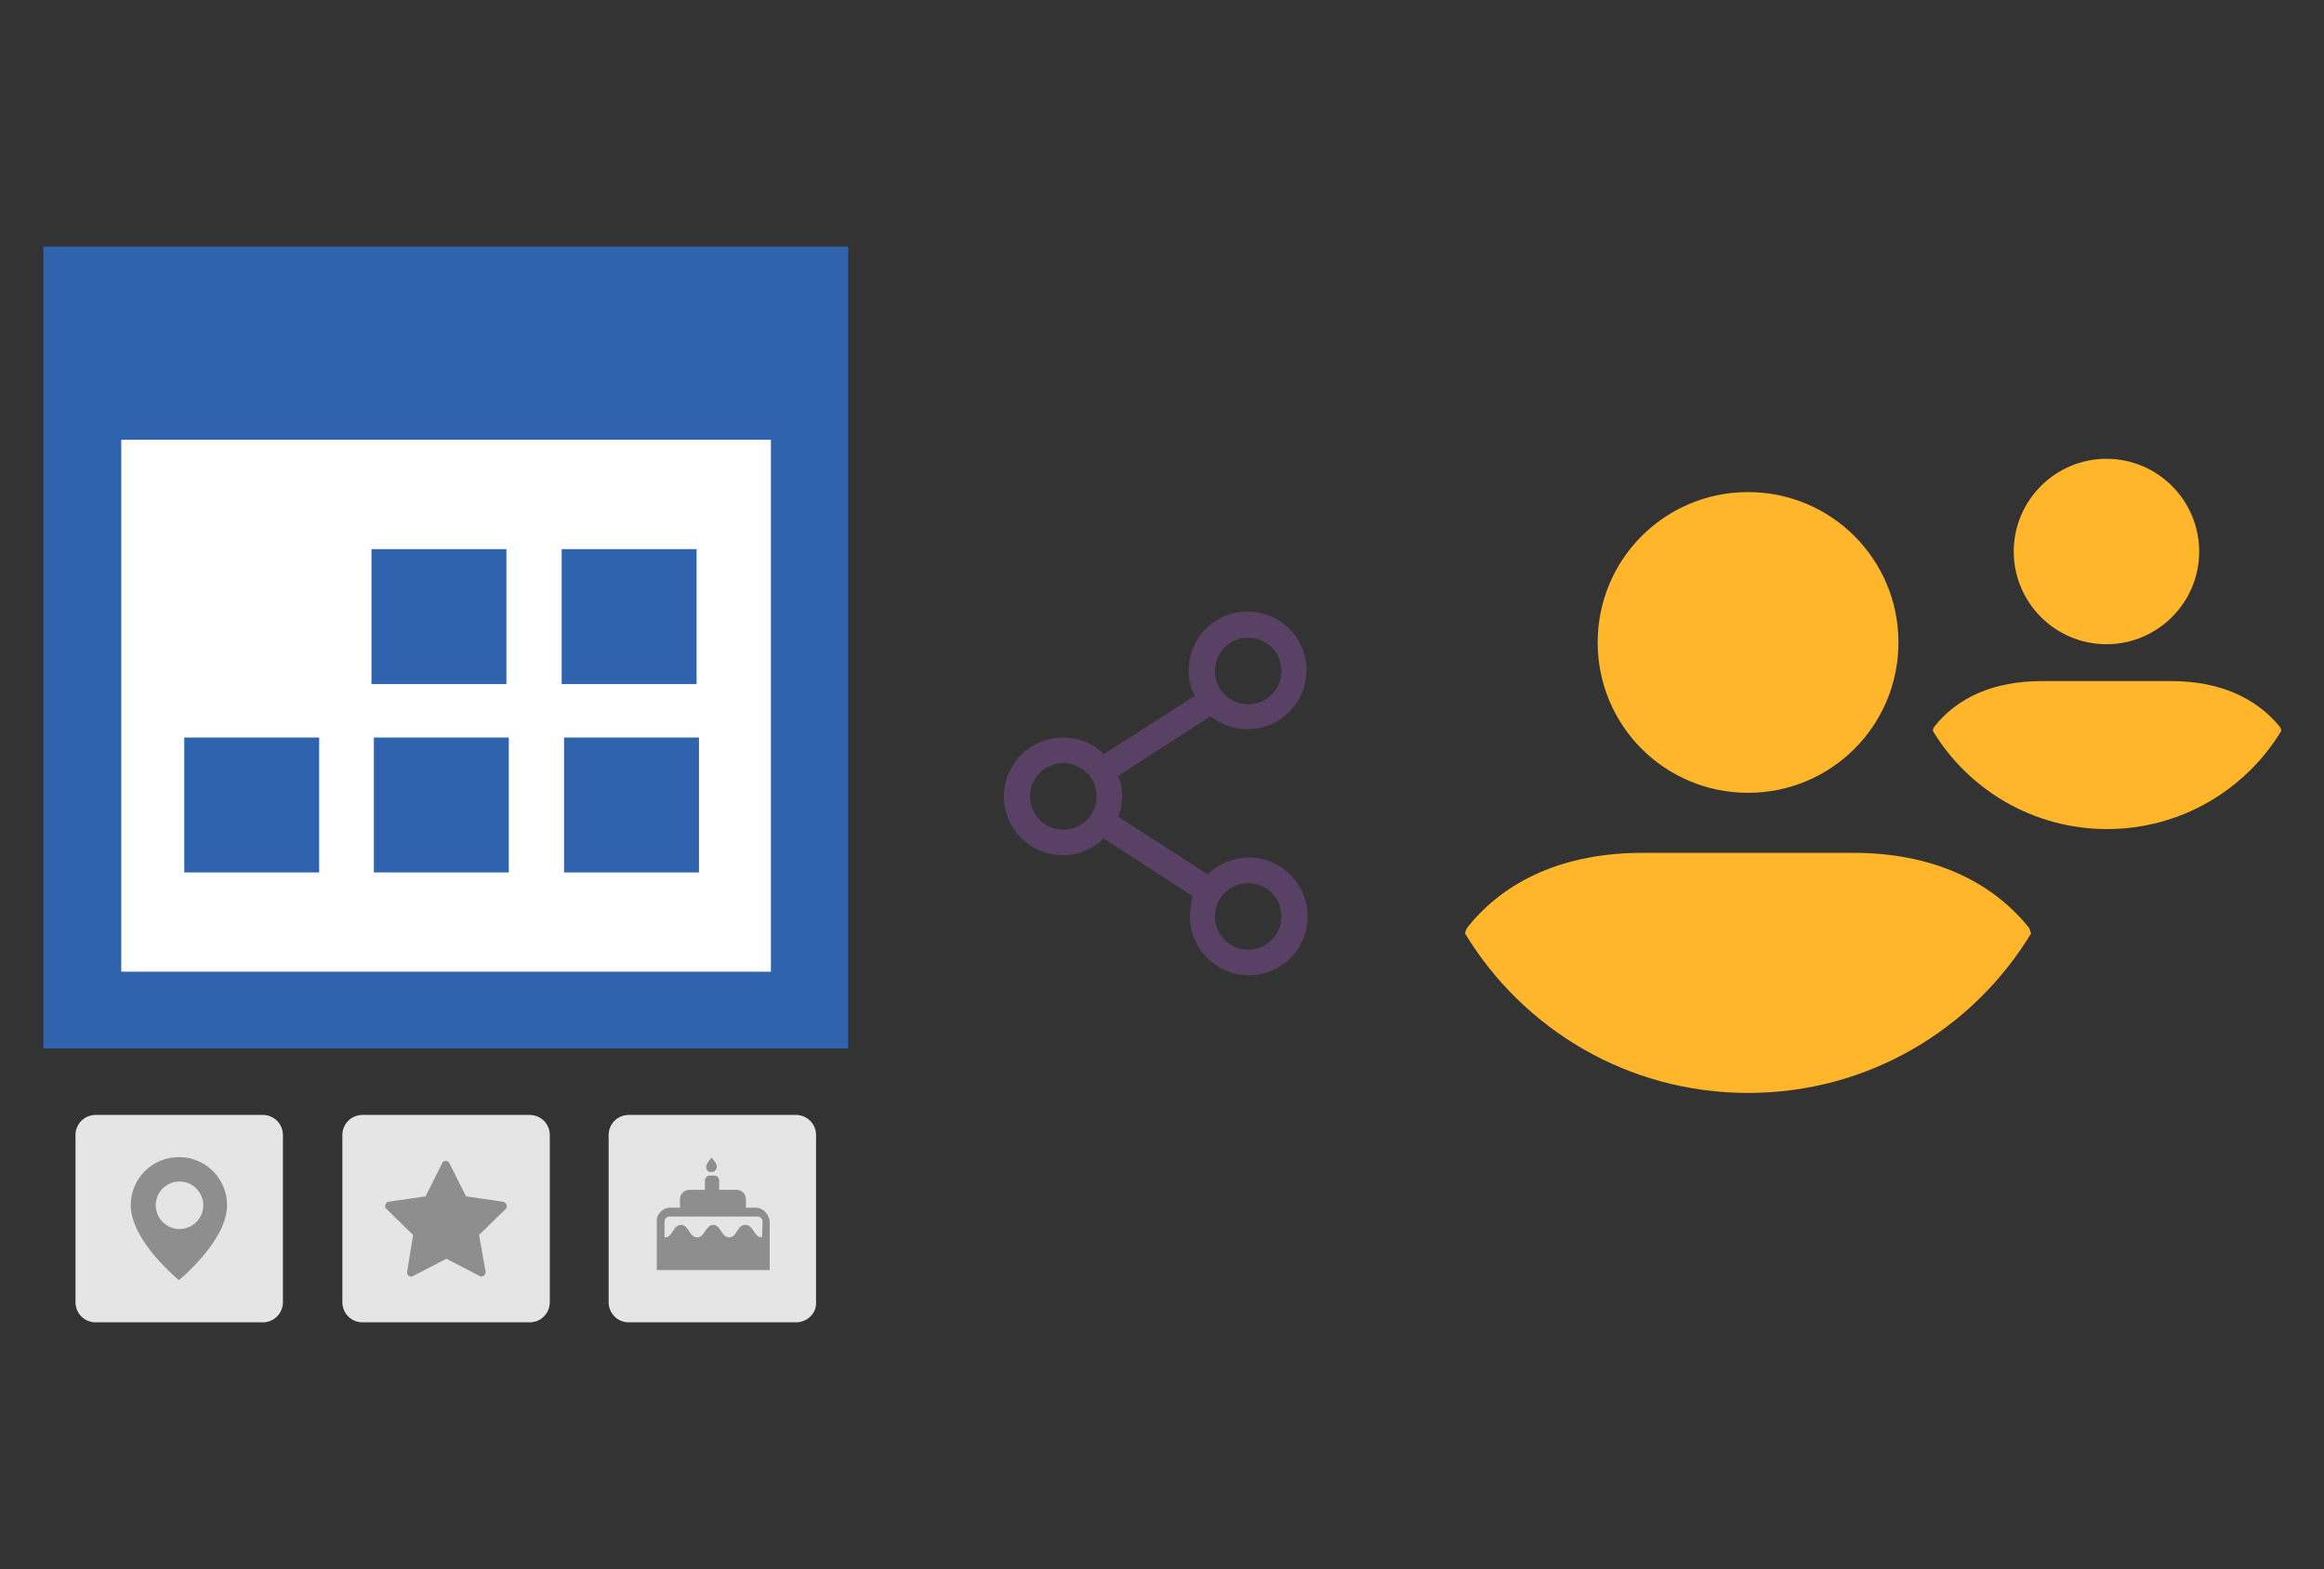
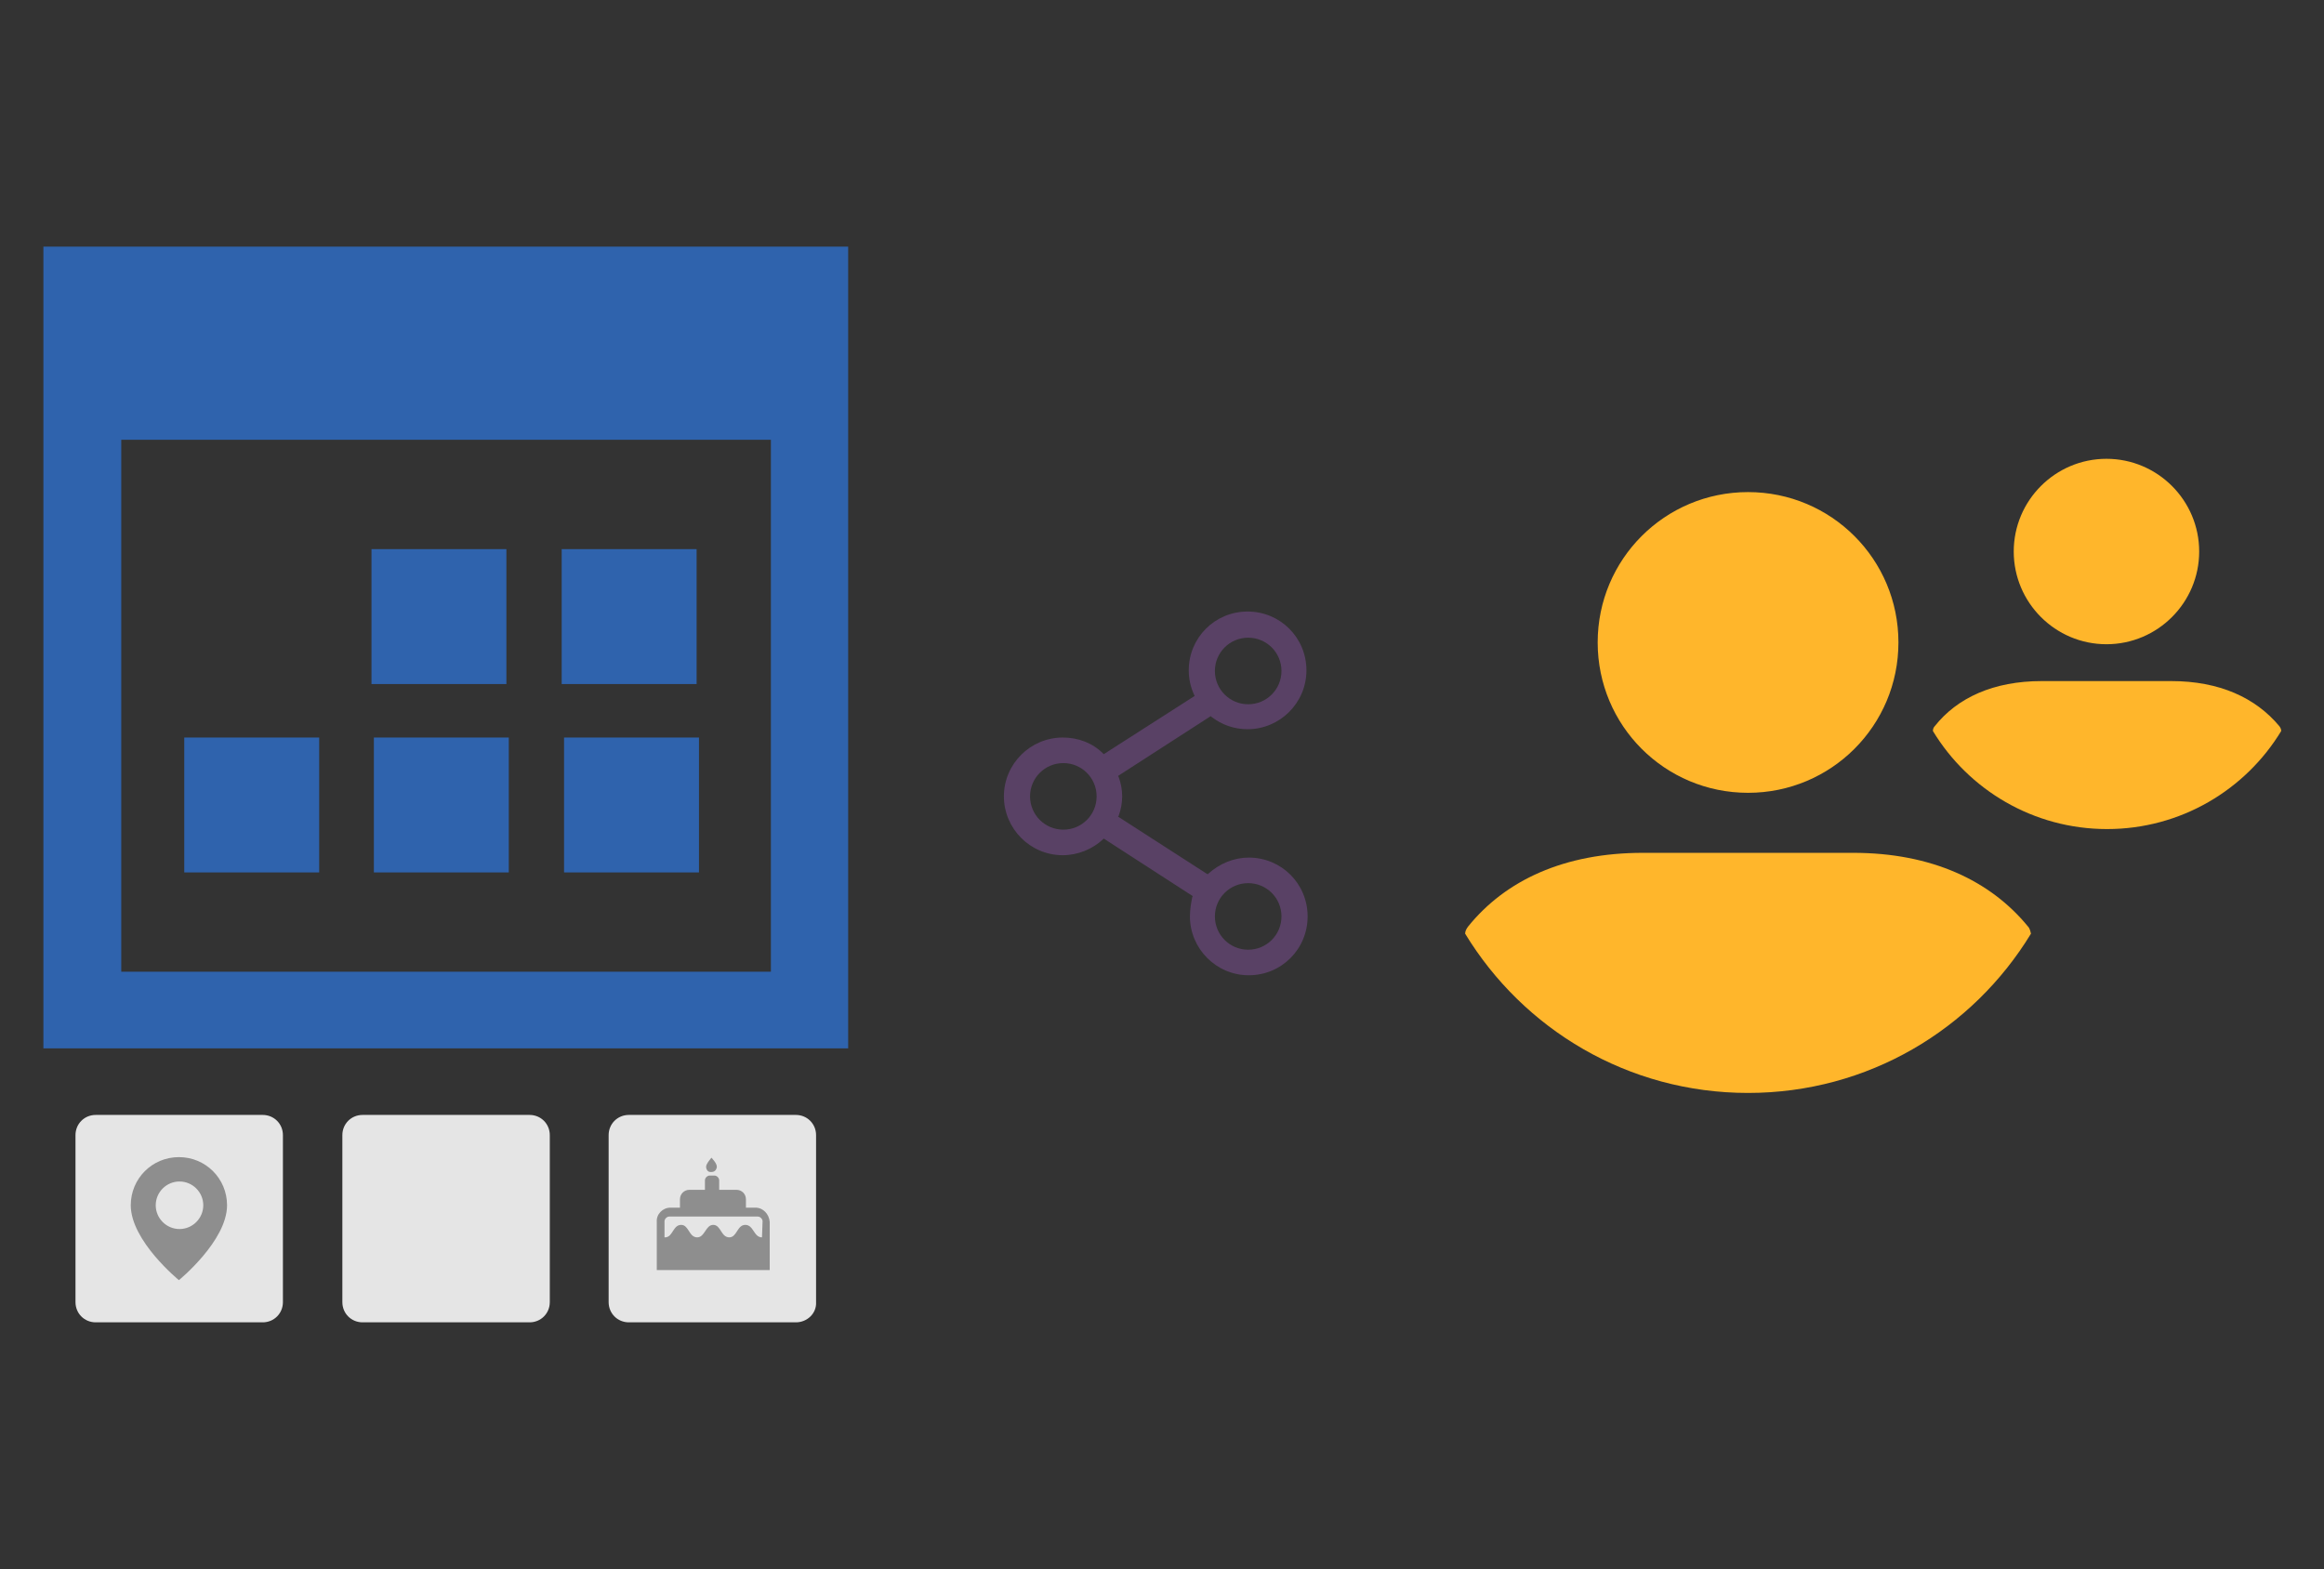
<svg xmlns="http://www.w3.org/2000/svg" version="1.1" id="Layer_1" x="0px" y="0px" viewBox="0 0 391 264" style="enable-background:new 0 0 391 264;" xml:space="preserve">
  <rect x="0" y="0" width="391" height="264" fill="#333333" stroke="none" />
  <style type="text/css">
	.st0{fill:#4885ED;}
	.st1{fill:#E5E5E5;}
	.st2{fill:#FFFFFF;}
	.st3{fill:#594165;}
	.st4{fill:#FBBB00;}
	.st5{fill:#518EF8;}
	.st6{fill:#28B446;}
	.st7{fill:#F14336;}
	.st8{fill:#FFA000;}
	.st9{fill:#FFCA28;}
	.st10{fill:#F7F7F7;}
	.st11{fill-rule:evenodd;clip-rule:evenodd;}
	.st12{fill-rule:evenodd;clip-rule:evenodd;fill:#3FBDCF;}
	.st13{fill-rule:evenodd;clip-rule:evenodd;fill:#FFFFFF;}
	.st14{opacity:0.9;fill:#FFFFFF;}
	.st15{fill:#F7F7F7;stroke:#594165;stroke-width:4;stroke-miterlimit:10;}
	.st16{fill:#E0412F;}
	.st17{fill-rule:evenodd;clip-rule:evenodd;fill:#606161;}
	.st18{fill:none;stroke:#58ABF4;stroke-width:0.25;stroke-miterlimit:10;}
	.st19{fill:#036EB1;}
	.st20{fill:#A4C639;}
	.st21{fill:none;stroke:#E0412F;stroke-miterlimit:10;}
	.st22{fill:#046DB2;}
	.st23{fill-rule:evenodd;clip-rule:evenodd;fill:#528FF5;}
	.st24{fill-rule:evenodd;clip-rule:evenodd;fill:#417BE6;}
	.st25{fill-rule:evenodd;clip-rule:evenodd;fill:#4881E8;}
	.st26{fill-rule:evenodd;clip-rule:evenodd;fill:#FBC013;}
	.st27{fill:#DF871E;}
	.st28{fill:#B6B6B6;}
	.st29{fill:#8C5BA4;}
	.st30{fill:#8DC652;}
	.st31{fill:#497FC1;}
	.st32{fill:#919191;}
	.st33{fill-rule:evenodd;clip-rule:evenodd;fill:#8E8E8E;}
	.st34{fill:#8E8E8E;}
	.st35{fill:#EB3D01;}
	.st36{fill:#F57F20;}
	.st37{fill:#ED7E01;}
	.st38{fill-rule:evenodd;clip-rule:evenodd;fill:#046DB2;}
	.st39{fill:#E0E2E2;}
	.st40{fill:#47D86F;}
	.st41{fill:#4FC9F8;}
	.st42{fill:#FF9327;}
	.st43{fill:#C9C8C4;}
	.st44{fill:#9A9A9A;}
	.st45{fill:#F2F2F2;}
	.st46{fill:#D32E2A;}
	.st47{fill:#A3C53A;}
	.st48{fill:#D6D8D7;}
	.st49{fill:#3A5BBC;}
	.st50{fill:url(#SVGID_43_);}
	.st51{fill:url(#SVGID_44_);}
	.st52{fill:url(#SVGID_45_);}
	.st53{fill:url(#SVGID_46_);}
	.st54{fill:#FFE168;}
	.st55{fill:#006699;}
	.st56{fill:#F4AE01;}
	.st57{fill:#DD191F;}
	.st58{fill:#323232;}
	.st59{fill:#CDCCCA;}
	.st60{fill:#5199F0;}
	.st61{fill:#791BCC;}
	.st62{fill:#C71D2E;}
	.st63{fill:#32DAC4;}
	.st64{fill:#3C5A99;}
	.st65{fill:#FCB714;}
	.st66{fill:#F06415;}
	.st67{fill:#BDCF31;}
	.st68{fill:#00A1E0;}
	.st69{fill:#00A1E3;}
	.st70{fill:#7AAD3E;}
	.st71{fill:#A50034;}
	.st72{fill:#6B6B6B;}
	.st73{fill:#005DAA;}
	.st74{fill:#EB0028;}
	.st75{fill:#888B8D;}
	.st76{fill:#0C4DA2;}
	.st77{fill:#00BFFF;}
	.st78{fill-rule:evenodd;clip-rule:evenodd;fill:#E81123;}
	.st79{fill:#FF6700;}
	.st80{fill:#00BFFE;}
	.st81{fill:#C4C4C4;}
	.st82{fill:url(#SVGID_47_);}
	.st83{fill:url(#SVGID_48_);}
	.st84{fill:url(#SVGID_49_);}
	.st85{fill:url(#SVGID_50_);}
	.st86{fill:#E5E5E5;stroke:#8E8E8E;stroke-width:2;stroke-miterlimit:10;}
	.st87{fill-rule:evenodd;clip-rule:evenodd;fill:#594165;}
	.st88{fill-rule:evenodd;clip-rule:evenodd;fill:#D4D4D4;}
	.st89{fill-rule:evenodd;clip-rule:evenodd;fill:#3669D6;}
	.st90{fill-rule:evenodd;clip-rule:evenodd;fill:#3A81F4;}
	.st91{fill-rule:evenodd;clip-rule:evenodd;fill:#FAFAFA;}
	.st92{fill-rule:evenodd;clip-rule:evenodd;fill:#E0E0E0;}
	.st93{fill:url(#SVGID_59_);}
	.st94{opacity:0.2;fill:#56C7DA;enable-background:new    ;}
	.st95{fill:url(#SVGID_60_);}
	.st96{fill:url(#SVGID_61_);}
	.st97{fill:url(#SVGID_62_);}
	.st98{fill:url(#SVGID_63_);}
	.st99{fill:url(#SVGID_64_);}
	.st100{fill:#FCFCFC;enable-background:new    ;}
	.st101{enable-background:new    ;}
	.st102{fill:#5A5A5A;}
	.st103{fill:#D8D8D8;enable-background:new    ;}
	.st104{fill:#E9574E;}
	.st105{fill:none;stroke:#D8D8D8;stroke-width:0.75;stroke-miterlimit:10;enable-background:new    ;}
	.st106{fill:#E9574E;stroke:#E9574E;stroke-width:0.75;stroke-miterlimit:10;enable-background:new    ;}
	.st107{fill:#E0E0E0;}
	.st108{fill:#537ABD;}
	.st109{fill:#2EB672;}
	.st110{fill:#FED14B;}
	.st111{fill:#28CD7E;}
	.st112{fill:#CECECE;}
	.st113{fill-rule:evenodd;clip-rule:evenodd;fill:#FF9D17;}
	.st114{fill:#FFFFFF;stroke:#FFFFFF;stroke-miterlimit:10;}
	.st115{fill:#249FBD;}
	.st116{fill:#D62C5D;}
	.st117{fill:#FFB62B;}
	.st118{fill:#2F63AD;}
	.st119{fill:#4C368B;}
	.st120{fill:none;stroke:#4885ED;stroke-width:7.8;stroke-miterlimit:10;}
	.st121{fill:none;stroke:#FFFFFF;stroke-width:7.8;stroke-miterlimit:10;}
	.st122{fill:#594165;stroke:#FFFFFF;stroke-width:0.5;stroke-miterlimit:10;}
	.st123{fill-rule:evenodd;clip-rule:evenodd;fill:#2F63AD;}
	.st124{fill:none;stroke:#594165;stroke-width:4;stroke-linecap:round;stroke-miterlimit:10;}
	.st125{fill:none;stroke:#594165;stroke-width:4;stroke-linecap:round;stroke-miterlimit:10;stroke-dasharray:4.843,11.624;}
	.st126{fill:none;stroke:#594165;stroke-width:4;stroke-linecap:round;stroke-miterlimit:10;stroke-dasharray:4.825,11.58;}
	.st127{fill:#D8D8D8;}
	.st128{fill:#EDEDED;}
	.st129{fill:url(#SVGID_65_);}
	.st130{fill:url(#SVGID_66_);}
	.st131{fill:url(#SVGID_67_);}
	.st132{fill:url(#SVGID_68_);}
	.st133{fill:url(#SVGID_69_);}
	.st134{fill:url(#SVGID_70_);}
	.st135{fill:url(#SVGID_71_);}
	.st136{fill:url(#SVGID_72_);}
	.st137{fill:url(#SVGID_73_);}
	.st138{fill:url(#SVGID_74_);}
	.st139{fill:url(#SVGID_75_);}
	.st140{fill:url(#SVGID_76_);}
	.st141{fill:#F6961C;}
	.st142{fill-rule:evenodd;clip-rule:evenodd;fill:#4885ED;}
	.st143{opacity:0.5;}
	.st144{fill-rule:evenodd;clip-rule:evenodd;fill:#FFB62B;}
	.st145{fill:url(#SVGID_77_);}
	.st146{fill:url(#SVGID_78_);}
	.st147{fill:url(#SVGID_79_);}
	.st148{fill:url(#SVGID_80_);}
	.st149{fill:url(#SVGID_81_);}
	.st150{fill:url(#SVGID_82_);}
	.st151{fill:url(#SVGID_83_);}
	.st152{fill:url(#SVGID_84_);}
	.st153{fill:url(#SVGID_85_);}
	.st154{fill:url(#SVGID_86_);}
	.st155{fill:url(#SVGID_87_);}
	.st156{fill:url(#SVGID_88_);}
</style>
  <g>
-     <rect x="10.7" y="64.1" class="st2" width="128.7" height="106.8" />
    <path class="st3" d="M200.2,154.2c0,5.4,4.4,9.9,9.9,9.9s9.9-4.4,9.9-9.9s-4.4-9.9-9.9-9.9c-2.5,0-4.9,1-6.8,2.7l-0.1,0.1L203,147   l-14.9-9.6l0.1-0.1c0.4-1.1,0.6-2.2,0.6-3.3c0-1.1-0.2-2.2-0.6-3.3l-0.1-0.1l0.1-0.1l15.5-10l0.1,0.1c1.8,1.4,3.9,2.1,6.1,2.1   c5.4,0,9.9-4.4,9.9-9.9s-4.4-9.9-9.9-9.9s-9.9,4.4-9.9,9.9c0,1.4,0.3,2.8,0.9,4.1l0.1,0.2l-15.3,9.8l-0.1-0.1   c-1.8-1.8-4.2-2.7-6.8-2.7c-5.4,0-9.9,4.4-9.9,9.9c0,5.4,4.4,9.9,9.9,9.9c2.5,0,5-1,6.8-2.7l0.1-0.1l15,9.7l-0.1,0.1   C200.4,151.9,200.2,153,200.2,154.2z M210,148.6c3.1,0,5.6,2.5,5.6,5.6s-2.5,5.6-5.6,5.6s-5.6-2.5-5.6-5.6S206.9,148.6,210,148.6z    M210,107.3c3.1,0,5.6,2.5,5.6,5.6s-2.5,5.6-5.6,5.6s-5.6-2.5-5.6-5.6S206.9,107.3,210,107.3z M178.9,139.6c-3.1,0-5.6-2.5-5.6-5.6   s2.5-5.6,5.6-5.6s5.6,2.5,5.6,5.6S182,139.6,178.9,139.6z" />
    <g>
      <g>
        <g>
          <path class="st117" d="M268.8,108.1c0-14,11.3-25.3,25.3-25.3s25.3,11.3,25.3,25.3s-11.3,25.3-25.3,25.3      S268.8,122.1,268.8,108.1z M311.8,143.5h-35.4c-13.2,0-23.1,4.6-29.4,12.4c-0.3,0.4-0.5,0.8-0.5,1.2      c9.8,16.1,27.4,26.8,47.6,26.8s37.8-10.7,47.6-26.8c-0.1-0.4-0.2-0.9-0.5-1.2C334.9,148.2,325,143.5,311.8,143.5z M354.4,108.4      c8.6,0,15.6-7,15.6-15.6s-7-15.6-15.6-15.6s-15.6,7-15.6,15.6S345.8,108.4,354.4,108.4z M365.3,114.6h-21.8      c-8.1,0-14.2,2.8-18,7.6c-0.2,0.2-0.3,0.5-0.3,0.8c6,9.9,16.9,16.5,29.3,16.5s23.3-6.6,29.3-16.5c0-0.3-0.1-0.5-0.3-0.8      C379.5,117.4,373.4,114.6,365.3,114.6z" />
        </g>
      </g>
    </g>
    <g>
      <g>
        <path class="st1" d="M44.2,222.5H16.1c-1.9,0-3.4-1.5-3.4-3.4V191c0-1.9,1.5-3.4,3.4-3.4h28.1c1.9,0,3.4,1.5,3.4,3.4v28.1     C47.6,221,46.1,222.5,44.2,222.5z" />
        <path class="st33" d="M38.2,202.8c0,6-8.1,12.6-8.1,12.6s-8.1-6.6-8.1-12.6c0-4.5,3.6-8.1,8.1-8.1     C34.6,194.7,38.2,198.3,38.2,202.8z M34.2,202.8c0,2.2-1.8,4-4,4c-2.2,0-4-1.8-4-4c0-2.2,1.8-4,4-4     C32.4,198.8,34.2,200.6,34.2,202.8z" />
      </g>
      <g>
        <path class="st1" d="M89.1,222.5H61c-1.9,0-3.4-1.5-3.4-3.4V191c0-1.9,1.5-3.4,3.4-3.4h28.1c1.9,0,3.4,1.5,3.4,3.4v28.1     C92.5,221,91,222.5,89.1,222.5z" />
        <g>
-           <path class="st34" d="M85.2,202.7c-0.1-0.3-0.3-0.4-0.6-0.5l-6.2-0.9l-2.8-5.6c-0.2-0.3-0.6-0.5-0.9-0.3      c-0.1,0.1-0.3,0.2-0.3,0.3l-2.8,5.6l-6.2,0.9c-0.4,0.1-0.6,0.4-0.6,0.8c0,0.2,0.1,0.3,0.2,0.4l4.5,4.4l-1,6.2      c-0.1,0.4,0.2,0.7,0.6,0.8c0.1,0,0.3,0,0.4-0.1l5.6-2.9l5.6,2.9c0.3,0.2,0.8,0,0.9-0.3c0.1-0.1,0.1-0.3,0.1-0.4l-1.1-6.2      l4.5-4.4C85.3,203.2,85.3,203,85.2,202.7z" />
-         </g>
+           </g>
      </g>
      <g>
        <path class="st1" d="M133.9,222.5h-28.1c-1.9,0-3.4-1.5-3.4-3.4V191c0-1.9,1.5-3.4,3.4-3.4h28.1c1.9,0,3.4,1.5,3.4,3.4v28.1     C137.4,221,135.8,222.5,133.9,222.5z" />
        <g>
-           <path class="st34" d="M119.7,197.2c0.5,0,0.8-0.3,0.9-0.8c0,0,0-0.1,0-0.1c0-0.6-0.9-1.5-0.9-1.5s-0.9,1-0.9,1.5      c0,0.5,0.3,0.9,0.7,0.9C119.6,197.2,119.7,197.2,119.7,197.2z" />
+           <path class="st34" d="M119.7,197.2c0.5,0,0.8-0.3,0.9-0.8c0,0,0-0.1,0-0.1c0-0.6-0.9-1.5-0.9-1.5s-0.9,1-0.9,1.5      c0,0.5,0.3,0.9,0.7,0.9z" />
          <path class="st34" d="M127.1,203.2h-1.6v-1.4c0-0.9-0.7-1.6-1.6-1.6c0,0,0,0,0,0h-2.9v-1.6c0-0.4-0.4-0.8-0.8-0.8h-0.8      c-0.4,0-0.8,0.4-0.8,0.8c0,0,0,0,0,0v1.6h-2.6c-0.9,0-1.6,0.7-1.6,1.6v1.4h-1.6c-1.3,0-2.4,1.1-2.3,2.4l0,8.1h19l0-6.5v-1.6      C129.4,204.3,128.4,203.2,127.1,203.2z M128.2,208.2C128.1,208.2,128.1,208.2,128.2,208.2c-1.4,0-1.4-2.1-2.8-2.1      c-1.4,0-1.4,2.1-2.7,2.1c-1.4,0-1.4-2.1-2.7-2.1s-1.4,2.1-2.7,2.1c-1.4,0-1.4-2.1-2.7-2.1c-1.4,0-1.4,2.1-2.7,2.1      c0,0-0.1,0-0.1,0V208l0-2.5c0-0.4,0.4-0.8,0.8-0.8h14.9c0.4,0,0.8,0.4,0.8,0.8c0,0,0,0,0,0L128.2,208.2z" />
        </g>
      </g>
    </g>
    <path class="st118" d="M7.3,41.5c45.2,0,90.3,0,135.4,0c0,45,0,89.8,0,134.9c-45,0-90.2,0-135.4,0C7.3,131.5,7.3,86.5,7.3,41.5z    M129.7,163.5c0-30,0-59.9,0-89.5c-36.6,0-73,0-109.3,0c0,30,0,59.8,0,89.5C56.9,163.5,93.2,163.5,129.7,163.5z M62.5,92.4h22.7   v22.7H62.5V92.4z M94.5,92.4h22.7v22.7H94.5V92.4z M31,124.1h22.7v22.7H31V124.1z M62.9,124.1h22.7v22.7H62.9V124.1z M94.9,124.1   h22.7v22.7H94.9V124.1z" />
  </g>
</svg>